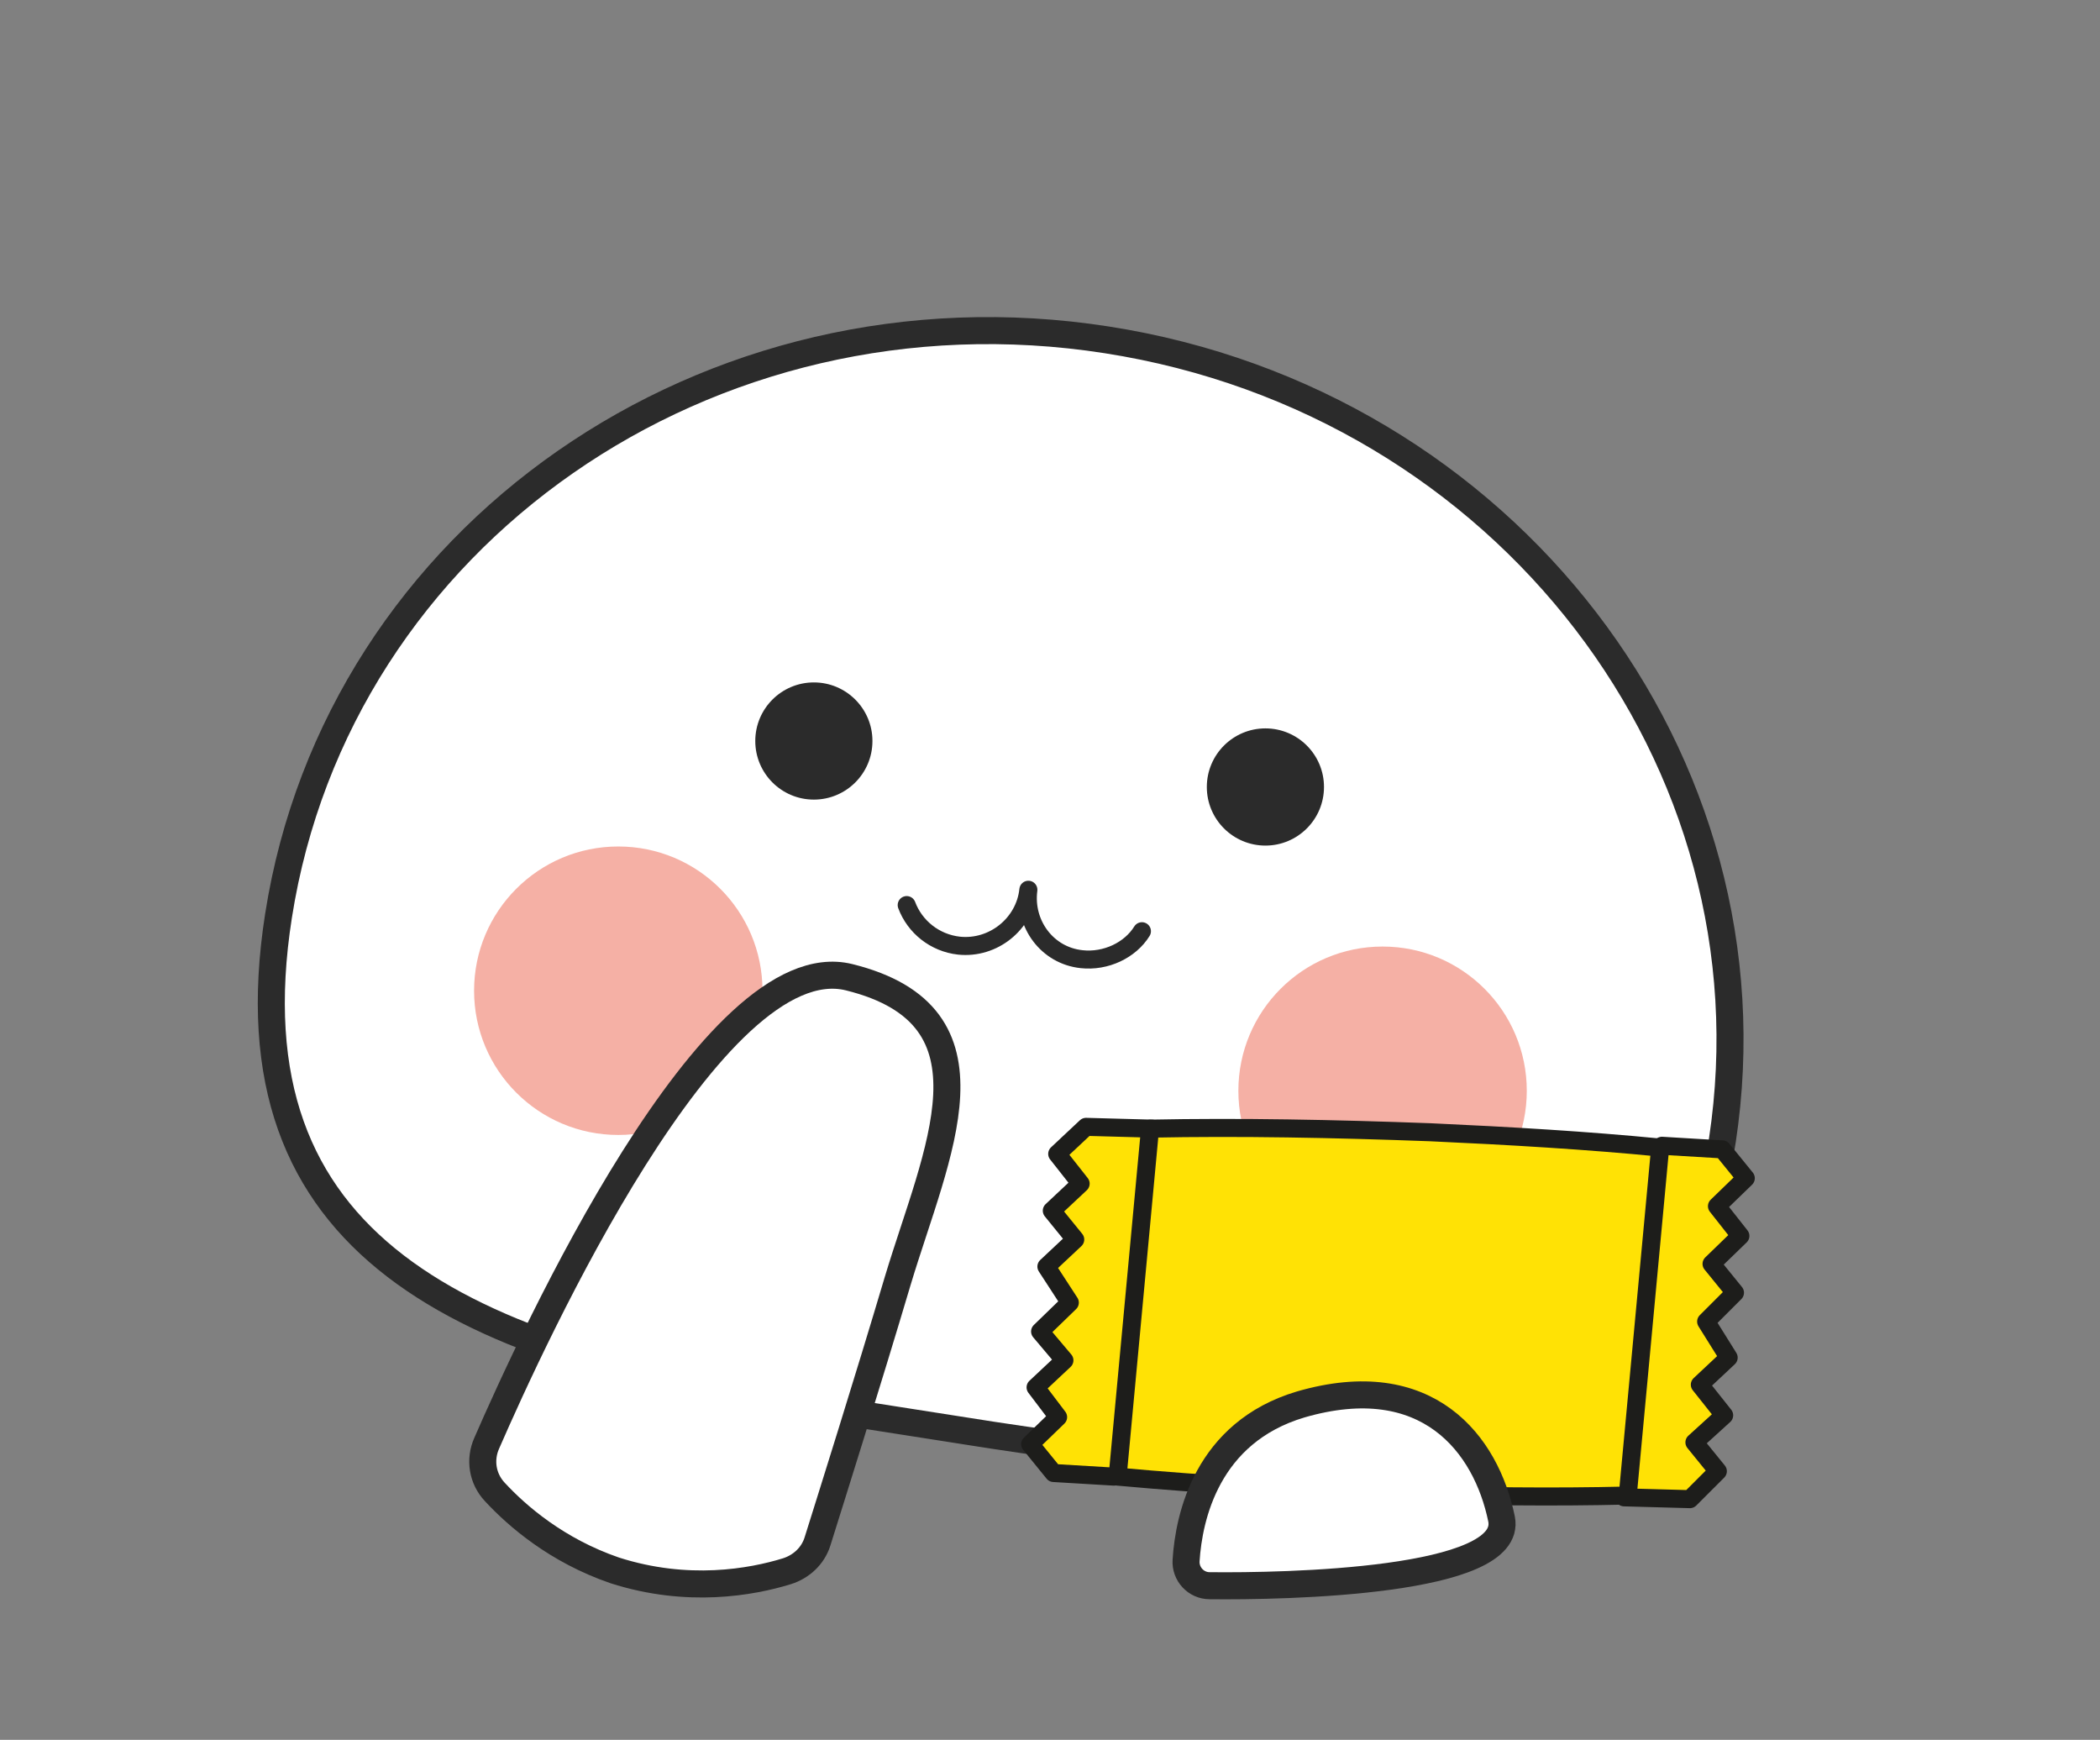
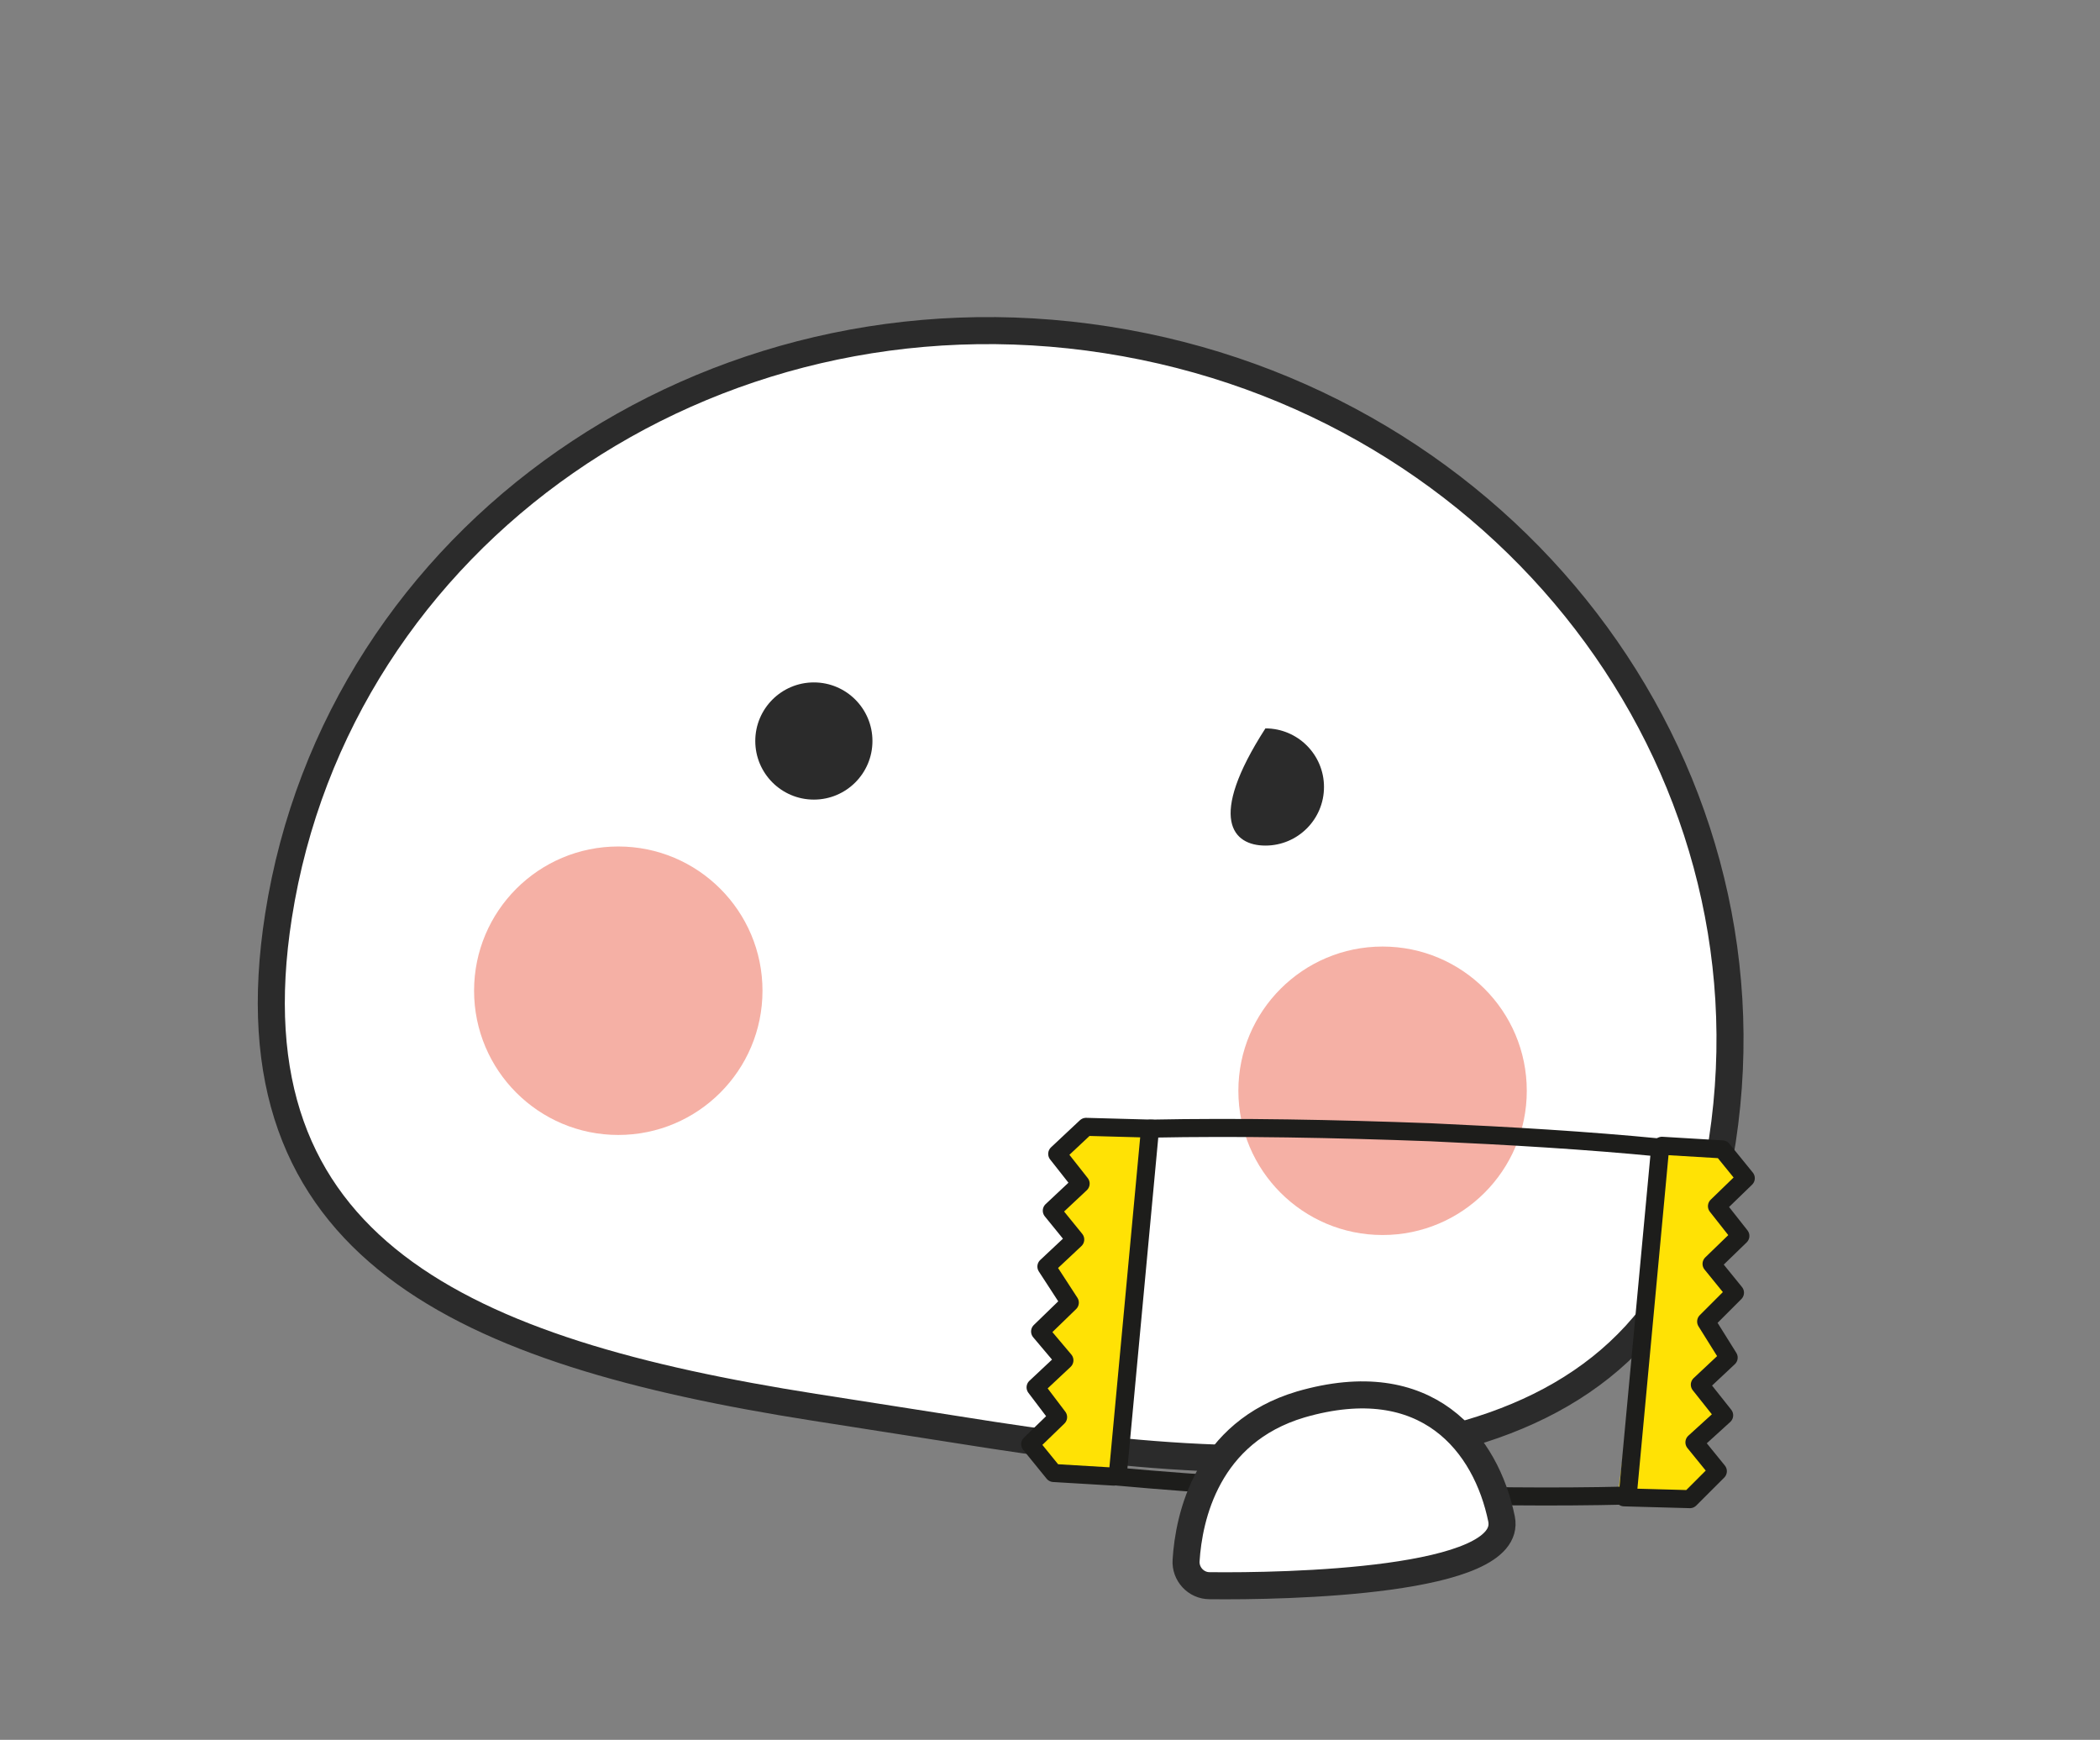
<svg xmlns="http://www.w3.org/2000/svg" width="233" height="193" viewBox="0 0 233 193" fill="none">
  <rect x="0" y="0" width="233" height="193" fill="#808080" stroke="none" />
  <path d="M122.8 37.7C78.6 30.8 37.5 59.4 30.9 101.6C25.1 138.6 51.5 150 90.3 156.1L110.1 159.2C148.9 165.2 185.4 163.5 191.1 126.5C197.5 84.4 167.1 44.6 122.8 37.7Z" fill="white" stroke="#2B2B2B" stroke-width="3" stroke-miterlimit="10" />
  <path d="M68.6 125.9C77.437 125.9 84.6 118.736 84.6 109.9C84.6 101.063 77.437 93.9 68.6 93.9C59.764 93.9 52.6 101.063 52.6 109.9C52.6 118.736 59.764 125.9 68.6 125.9Z" fill="#F5B0A5" />
  <path d="M153.4 137C162.237 137 169.4 129.837 169.4 121C169.4 112.163 162.237 105 153.4 105C144.563 105 137.4 112.163 137.4 121C137.4 129.837 144.563 137 153.4 137Z" fill="#F5B0A5" />
  <path d="M90.3 88.7C93.89 88.7 96.8 85.79 96.8 82.2C96.8 78.61 93.89 75.7 90.3 75.7C86.71 75.7 83.8 78.61 83.8 82.2C83.8 85.79 86.71 88.7 90.3 88.7Z" fill="#2B2B2B" />
-   <path d="M140.4 93.8C143.99 93.8 146.9 90.89 146.9 87.3C146.9 83.71 143.99 80.8 140.4 80.8C136.81 80.8 133.9 83.71 133.9 87.3C133.9 90.89 136.81 93.8 140.4 93.8Z" fill="#2B2B2B" />
-   <path d="M126.7 103.3C125.4 105.4 122.7 106.7 120 106.4C116.2 106 113.6 102.5 114.1 98.7C113.7 102.5 110.2 105.3 106.4 104.9C103.7 104.6 101.5 102.8 100.6 100.4" stroke="#2B2B2B" stroke-width="2" stroke-miterlimit="10" stroke-linecap="round" stroke-linejoin="round" />
-   <path d="M54.9 165.5C53.5 164 53.2 161.9 54 160.1C59.1 148.4 79.1 104.7 94.2 108.4C111.6 112.7 103.9 127.8 99.6 142.1C96.3 153.2 92.3 165.9 90.7 171C90.2 172.6 88.9 173.8 87.3 174.3C83.4 175.5 76.3 176.8 68.2 174.2C61.8 172 57.4 168.2 54.9 165.5Z" fill="white" stroke="#2B2B2B" stroke-width="3" stroke-miterlimit="10" />
+   <path d="M140.4 93.8C143.99 93.8 146.9 90.89 146.9 87.3C146.9 83.71 143.99 80.8 140.4 80.8C133.9 90.89 136.81 93.8 140.4 93.8Z" fill="#2B2B2B" />
  <path d="M123.7 164.2L117.1 163.9L114.4 160.6L117.6 157.6L115.1 154.3L118.2 151.2L115.6 148L118.8 144.8L116.3 140.8L119.5 137.7L116.8 134.4L120.1 131.4L117.4 128.1L120.6 125.1L127.9 125.3" fill="#FFE205" />
  <path d="M184.5 127.1L191.1 127.5L193.7 130.9L190.4 133.8L192.9 137.2L189.8 140.2L192.3 143.5L189 146.6L191.5 150.7L188.2 153.7L190.8 157L187.5 160L190.1 163.4L186.8 166.3L179.5 165.9" fill="#FFE205" />
  <path d="M123.6 163.8L116.9 163.4L114.3 160.2L117.4 157.2L114.9 153.9L118.1 150.9L115.4 147.7L118.7 144.5L116.1 140.5L119.3 137.5L116.7 134.3L119.9 131.3L117.3 128L120.5 125L127.8 125.2" stroke="#1D1D1B" stroke-width="2" stroke-miterlimit="10" stroke-linecap="round" stroke-linejoin="round" />
  <path d="M184.4 127.1L191.1 127.5L193.7 130.7L190.5 133.8L193.1 137.1L189.9 140.2L192.5 143.4L189.3 146.6L191.8 150.6L188.6 153.6L191.3 157L188 160L190.6 163.2L187.5 166.3L180.2 166.1" stroke="#1D1D1B" stroke-width="2" stroke-miterlimit="10" stroke-linecap="round" stroke-linejoin="round" />
-   <path d="M124.2 163.7L127.8 125.1C137.8 124.9 148.1 125.1 158.9 125.5C167.7 125.9 176.2 126.4 184.4 127.2C183.2 140.1 182 152.9 180.8 165.8C172.5 166 164 165.9 155.2 165.6C144.5 165.3 134.1 164.6 124.2 163.7Z" fill="#FFE205" />
  <path d="M124 163.8L127.6 125.2C137.6 125 147.9 125.2 158.7 125.6C167.5 126 176 126.5 184.2 127.3C183 140.2 181.8 153 180.6 165.9C172.3 166.1 163.8 166 155 165.7C144.2 165.3 133.9 164.7 124 163.8Z" stroke="#1D1D1B" stroke-width="2" stroke-miterlimit="10" stroke-linecap="round" stroke-linejoin="round" />
  <path d="M134.2 175.9C132.7 175.9 131.5 174.6 131.6 173.1C131.9 168.3 133.9 158.9 144.3 155.8C158.4 151.7 164.9 160.2 166.6 168.5C168 175.5 142.6 176 134.2 175.9Z" fill="white" stroke="#2B2B2B" stroke-width="3" stroke-miterlimit="10" />
</svg>